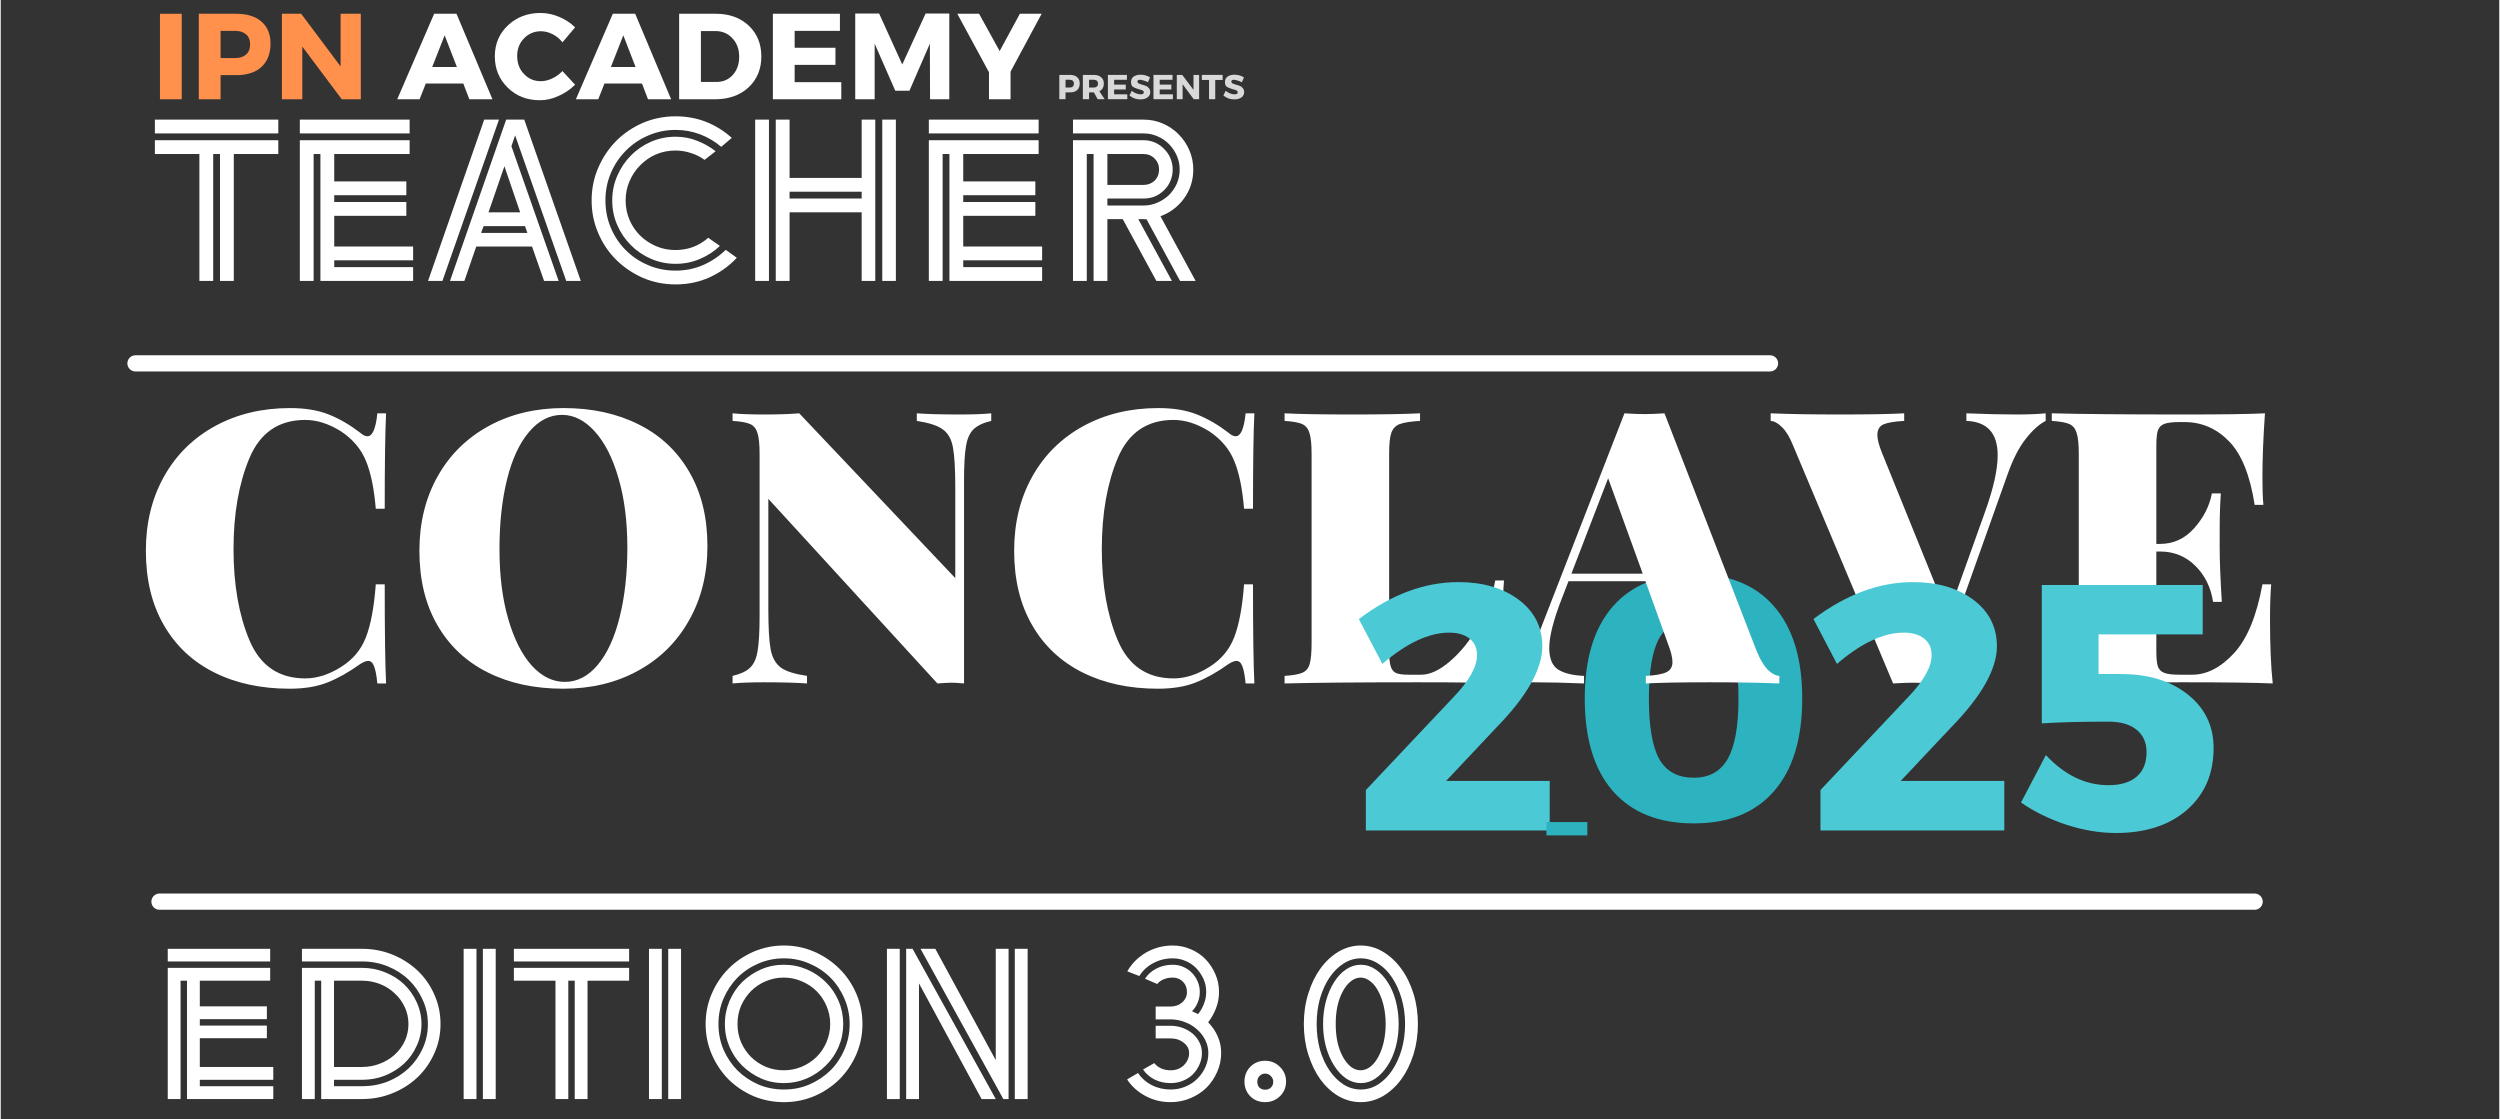
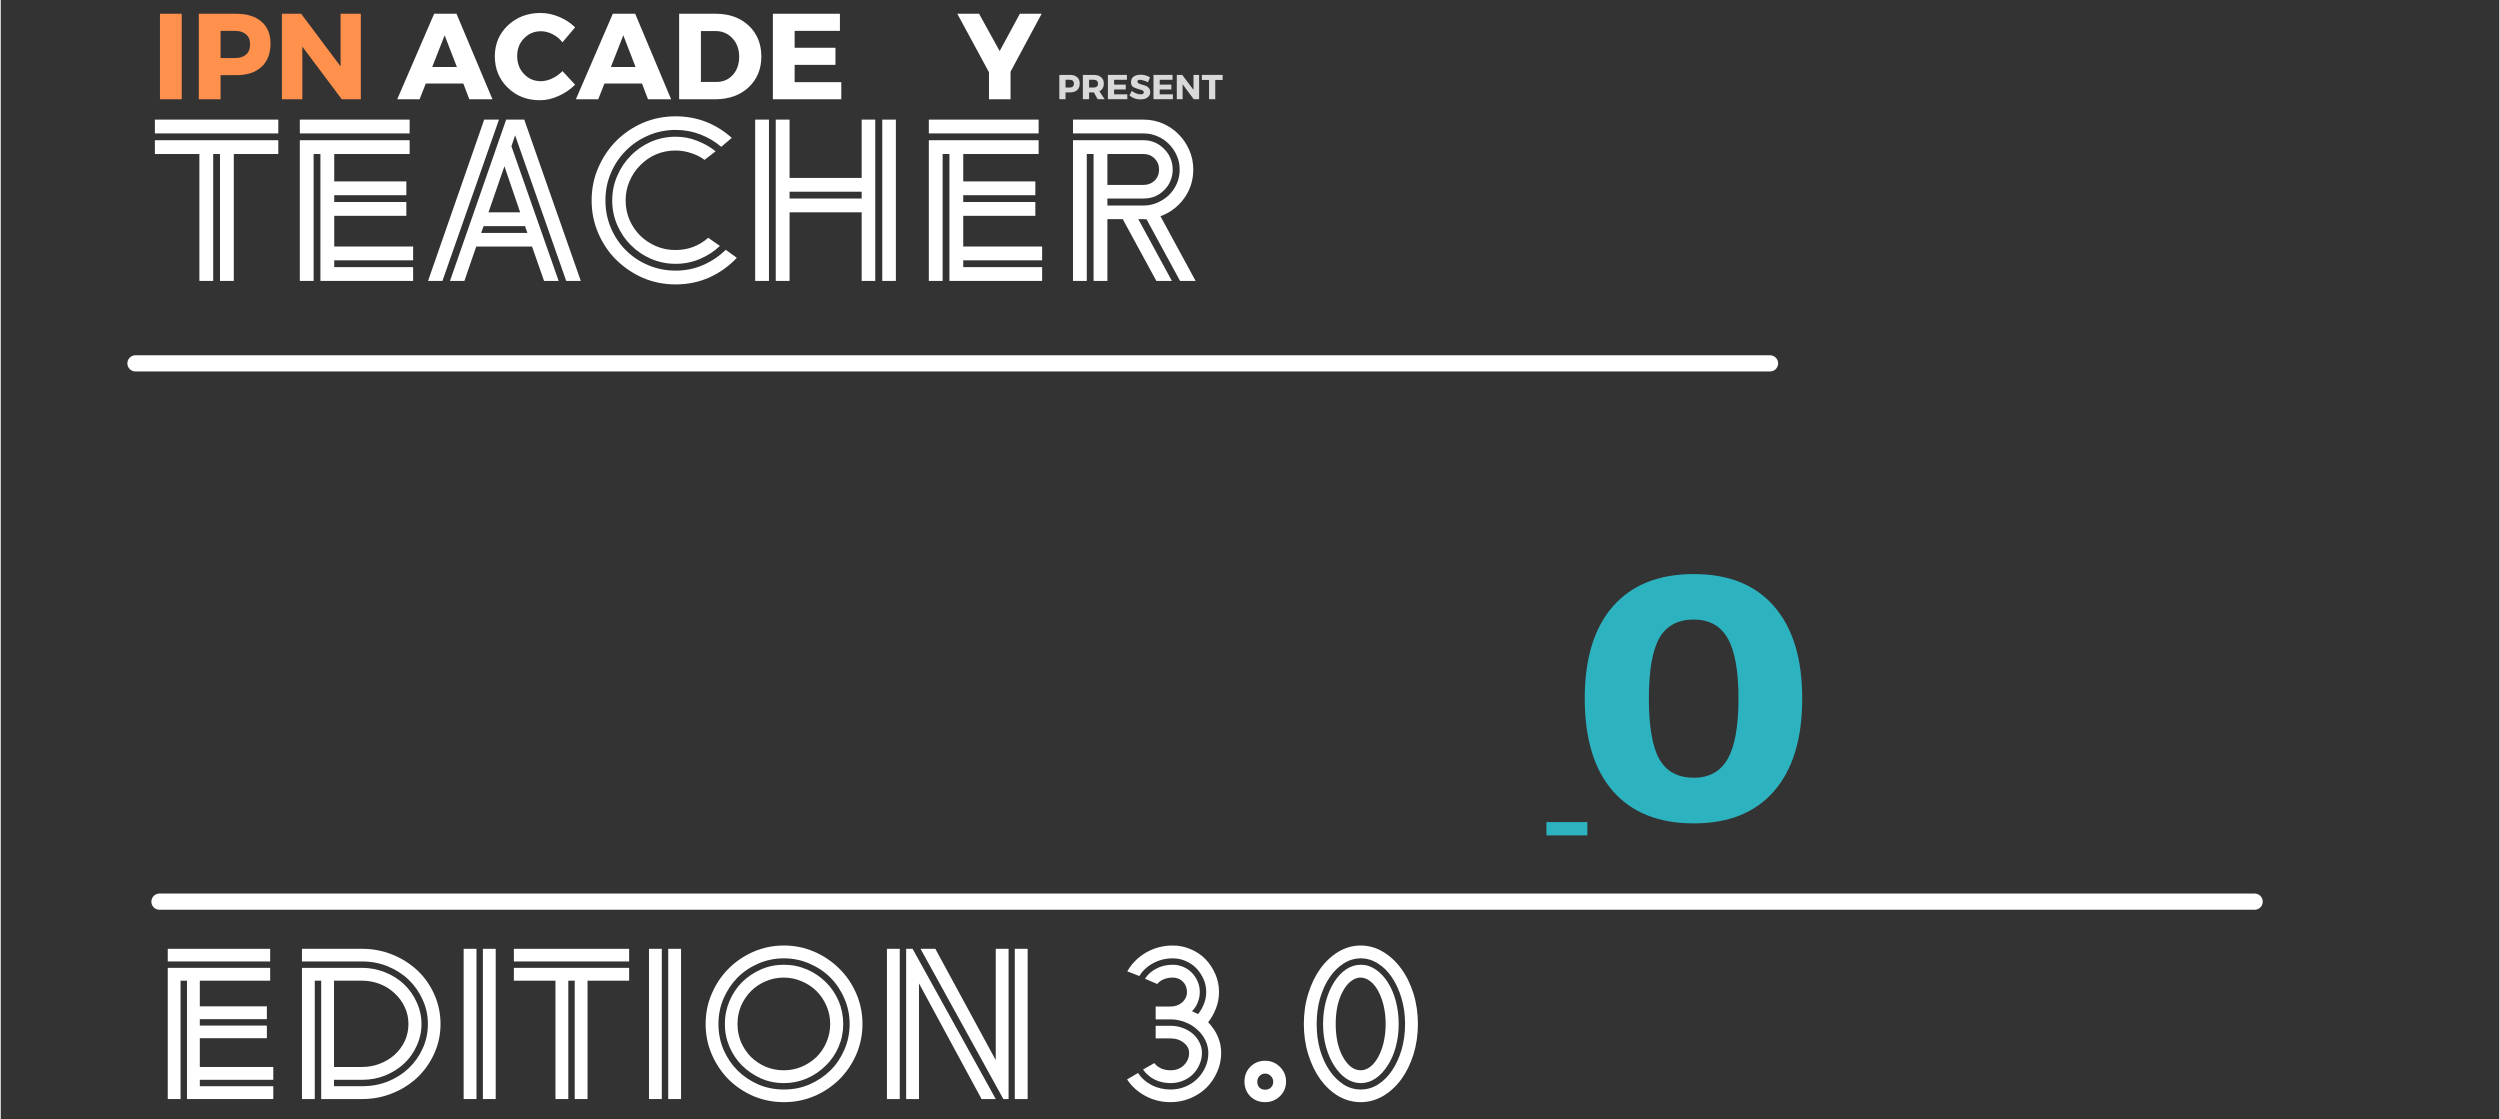
<svg xmlns="http://www.w3.org/2000/svg" width="268" zoomAndPan="magnify" viewBox="0 0 200.88 90" height="120" preserveAspectRatio="xMidYMid meet" version="1.0">
  <rect x="0" y="0" width="200.88" height="90" fill="#333333" stroke="none" />
  <defs>
    <g />
    <clipPath id="a001f72961">
      <path d="M 10 0.027 L 185 0.027 L 185 89.973 L 10 89.973 Z M 10 0.027 " clip-rule="nonzero" />
    </clipPath>
    <clipPath id="fcf6817db3">
      <rect x="0" width="92" y="0" height="24" />
    </clipPath>
    <clipPath id="3336fd1fed">
      <path d="M 0.074 28 L 133 28 L 133 30 L 0.074 30 Z M 0.074 28 " clip-rule="nonzero" />
    </clipPath>
    <clipPath id="b3f3acbe0f">
      <rect x="0" width="22" y="0" height="35" />
    </clipPath>
    <clipPath id="2c8c01f0ca">
      <path d="M 0.074 21 L 174.211 21 L 174.211 63 L 0.074 63 Z M 0.074 21 " clip-rule="nonzero" />
    </clipPath>
    <clipPath id="d05fae794f">
-       <rect x="0" width="175" y="0" height="42" />
-     </clipPath>
+       </clipPath>
    <clipPath id="a2ee1a8a79">
-       <rect x="0" width="71" y="0" height="35" />
-     </clipPath>
+       </clipPath>
    <clipPath id="c82d02be9c">
      <path d="M 114.273 66.094 L 117.562 66.094 L 117.562 67.164 L 114.273 67.164 Z M 114.273 66.094 " clip-rule="nonzero" />
    </clipPath>
    <clipPath id="1840d9c569">
      <path d="M 0.273 0.094 L 3.562 0.094 L 3.562 1.164 L 0.273 1.164 Z M 0.273 0.094 " clip-rule="nonzero" />
    </clipPath>
    <clipPath id="d1ae0e96e0">
      <rect x="0" width="4" y="0" height="2" />
    </clipPath>
    <clipPath id="c3e6962807">
      <path d="M 1 0.027 L 77 0.027 L 77 11 L 1 11 Z M 1 0.027 " clip-rule="nonzero" />
    </clipPath>
    <clipPath id="7beeb882e1">
      <rect x="0" width="76" y="0" height="11" />
    </clipPath>
    <clipPath id="e9f403d04f">
      <rect x="0" width="17" y="0" height="4" />
    </clipPath>
    <clipPath id="9915f4e79e">
      <rect x="0" width="175" y="0" height="90" />
    </clipPath>
  </defs>
  <g clip-path="url(#a001f72961)">
    <g transform="matrix(1, 0, 0, 1, 10, 0)">
      <g clip-path="url(#9915f4e79e)">
        <path stroke-linecap="round" transform="matrix(0.651, -0, 0, 0.651, 2.112, 71.84)" fill="none" stroke-linejoin="miter" d="M 0.998 1.002 L 259.756 1.002 " stroke="#ffffff" stroke-width="2" stroke-opacity="1" stroke-miterlimit="4" />
        <g transform="matrix(1, 0, 0, 1, 1, 5)">
          <g clip-path="url(#fcf6817db3)">
            <g fill="#ffffff" fill-opacity="1">
              <g transform="translate(1.112, 17.586)">
                <g>
                  <path d="M 0.281 -11.312 L 10.203 -11.312 L 10.203 -10.203 L 6.625 -10.203 L 6.625 0 L 5.516 0 L 5.516 -10.203 L 4.969 -10.203 L 4.969 0 L 3.859 0 L 3.859 -10.203 L 0.281 -10.203 Z M 0.281 -12.969 L 10.203 -12.969 L 10.203 -11.859 L 0.281 -11.859 Z M 0.281 -12.969 " />
                </g>
              </g>
            </g>
            <g fill="#ffffff" fill-opacity="1">
              <g transform="translate(11.671, 17.586)">
                <g>
                  <path d="M 1.375 -11.312 L 10.203 -11.312 L 10.203 -10.203 L 4.141 -10.203 L 4.141 -8 L 9.938 -8 L 9.938 -6.891 L 4.141 -6.891 L 4.141 -6.344 L 9.938 -6.344 L 9.938 -5.234 L 4.141 -5.234 L 4.141 -2.766 L 10.484 -2.766 L 10.484 -1.656 L 4.141 -1.656 L 4.141 -1.109 L 10.484 -1.109 L 10.484 0 L 3.031 0 L 3.031 -10.203 L 2.484 -10.203 L 2.484 0 L 1.375 0 Z M 1.375 -12.969 L 10.203 -12.969 L 10.203 -11.859 L 1.375 -11.859 Z M 1.375 -12.969 " />
                </g>
              </g>
            </g>
            <g fill="#ffffff" fill-opacity="1">
              <g transform="translate(23.261, 17.586)">
                <g>
                  <path d="M 6.375 -12.969 L 7.828 -12.969 L 12.375 0 L 11.203 0 L 7.094 -11.703 L 6.797 -10.828 L 10.594 0 L 9.422 0 L 8.453 -2.766 L 3.969 -2.766 L 3.016 0 L 1.859 0 Z M 4.609 -12.969 L 5.797 -12.969 L 1.25 0 L 0.094 0 Z M 4.953 -5.516 L 7.5 -5.516 L 6.234 -9.219 Z M 4.359 -3.859 L 8.078 -3.859 L 7.891 -4.406 L 4.562 -4.406 Z M 4.359 -3.859 " />
                </g>
              </g>
            </g>
            <g fill="#ffffff" fill-opacity="1">
              <g transform="translate(35.679, 17.586)">
                <g>
                  <path d="M 11.25 -10.781 C 10.75 -11.207 10.188 -11.539 9.562 -11.781 C 8.938 -12.02 8.273 -12.141 7.578 -12.141 C 6.797 -12.141 6.062 -11.988 5.375 -11.688 C 4.688 -11.395 4.086 -10.988 3.578 -10.469 C 3.066 -9.957 2.664 -9.359 2.375 -8.672 C 2.082 -7.992 1.938 -7.258 1.938 -6.469 C 1.938 -5.688 2.082 -4.953 2.375 -4.266 C 2.664 -3.578 3.066 -2.977 3.578 -2.469 C 4.086 -1.957 4.688 -1.555 5.375 -1.266 C 6.062 -0.973 6.797 -0.828 7.578 -0.828 C 8.367 -0.828 9.109 -0.977 9.797 -1.281 C 10.484 -1.582 11.086 -1.988 11.609 -2.5 L 12.5 -1.859 C 11.875 -1.191 11.141 -0.664 10.297 -0.281 C 9.461 0.094 8.555 0.281 7.578 0.281 C 6.641 0.281 5.758 0.102 4.938 -0.25 C 4.125 -0.613 3.41 -1.098 2.797 -1.703 C 2.191 -2.305 1.711 -3.02 1.359 -3.844 C 1.004 -4.664 0.828 -5.539 0.828 -6.469 C 0.828 -7.406 1.004 -8.281 1.359 -9.094 C 1.711 -9.914 2.191 -10.633 2.797 -11.25 C 3.41 -11.863 4.125 -12.348 4.938 -12.703 C 5.758 -13.055 6.641 -13.234 7.578 -13.234 C 8.461 -13.234 9.285 -13.082 10.047 -12.781 C 10.805 -12.477 11.488 -12.051 12.094 -11.5 Z M 9.906 -9.734 C 9.582 -9.973 9.219 -10.156 8.812 -10.281 C 8.414 -10.414 8 -10.484 7.562 -10.484 C 7.008 -10.484 6.488 -10.379 6 -10.172 C 5.52 -9.961 5.098 -9.672 4.734 -9.297 C 4.367 -8.93 4.082 -8.504 3.875 -8.016 C 3.664 -7.535 3.562 -7.02 3.562 -6.469 C 3.562 -5.914 3.664 -5.395 3.875 -4.906 C 4.082 -4.426 4.367 -4.004 4.734 -3.641 C 5.098 -3.285 5.52 -3.004 6 -2.797 C 6.488 -2.586 7.008 -2.484 7.562 -2.484 C 8.07 -2.484 8.551 -2.566 9 -2.734 C 9.445 -2.91 9.848 -3.156 10.203 -3.469 L 11.141 -2.812 C 10.68 -2.375 10.145 -2.023 9.531 -1.766 C 8.926 -1.504 8.273 -1.375 7.578 -1.375 C 6.879 -1.375 6.219 -1.508 5.594 -1.781 C 4.977 -2.051 4.441 -2.414 3.984 -2.875 C 3.523 -3.332 3.16 -3.867 2.891 -4.484 C 2.617 -5.109 2.484 -5.77 2.484 -6.469 C 2.484 -7.164 2.617 -7.828 2.891 -8.453 C 3.16 -9.078 3.523 -9.617 3.984 -10.078 C 4.441 -10.547 4.977 -10.914 5.594 -11.188 C 6.219 -11.457 6.879 -11.594 7.578 -11.594 C 8.191 -11.594 8.77 -11.484 9.312 -11.266 C 9.863 -11.055 10.359 -10.773 10.797 -10.422 Z M 9.906 -9.734 " />
                </g>
              </g>
            </g>
            <g fill="#ffffff" fill-opacity="1">
              <g transform="translate(48.28, 17.586)">
                <g>
                  <path d="M 9.938 -5.516 L 4.141 -5.516 L 4.141 0 L 3.031 0 L 3.031 -12.969 L 4.141 -12.969 L 4.141 -8.281 L 9.938 -8.281 L 9.938 -12.969 L 11.031 -12.969 L 11.031 0 L 9.938 0 Z M 1.375 -12.969 L 2.484 -12.969 L 2.484 0 L 1.375 0 Z M 11.594 -12.969 L 12.688 -12.969 L 12.688 0 L 11.594 0 Z M 4.141 -6.625 L 9.938 -6.625 L 9.938 -7.172 L 4.141 -7.172 Z M 4.141 -6.625 " />
                </g>
              </g>
            </g>
            <g fill="#ffffff" fill-opacity="1">
              <g transform="translate(62.243, 17.586)">
                <g>
                  <path d="M 1.375 -11.312 L 10.203 -11.312 L 10.203 -10.203 L 4.141 -10.203 L 4.141 -8 L 9.938 -8 L 9.938 -6.891 L 4.141 -6.891 L 4.141 -6.344 L 9.938 -6.344 L 9.938 -5.234 L 4.141 -5.234 L 4.141 -2.766 L 10.484 -2.766 L 10.484 -1.656 L 4.141 -1.656 L 4.141 -1.109 L 10.484 -1.109 L 10.484 0 L 3.031 0 L 3.031 -10.203 L 2.484 -10.203 L 2.484 0 L 1.375 0 Z M 1.375 -12.969 L 10.203 -12.969 L 10.203 -11.859 L 1.375 -11.859 Z M 1.375 -12.969 " />
                </g>
              </g>
            </g>
            <g fill="#ffffff" fill-opacity="1">
              <g transform="translate(73.833, 17.586)">
                <g>
                  <path d="M 9.984 0 L 7.281 -4.969 C 7.25 -4.957 7.207 -4.953 7.156 -4.953 C 7.113 -4.961 7.078 -4.969 7.047 -4.969 L 6.625 -4.969 L 9.328 0 L 8.078 0 L 5.375 -4.969 L 4.141 -4.969 L 4.141 0 L 3.031 0 L 3.031 -10.203 L 2.484 -10.203 L 2.484 0 L 1.375 0 L 1.375 -11.312 L 7.047 -11.312 C 7.379 -11.312 7.688 -11.25 7.969 -11.125 C 8.25 -11 8.492 -10.828 8.703 -10.609 C 8.922 -10.398 9.086 -10.156 9.203 -9.875 C 9.328 -9.594 9.391 -9.285 9.391 -8.953 C 9.391 -8.617 9.328 -8.312 9.203 -8.031 C 9.086 -7.75 8.922 -7.504 8.703 -7.297 C 8.492 -7.086 8.25 -6.922 7.969 -6.797 C 7.688 -6.68 7.379 -6.625 7.047 -6.625 L 4.141 -6.625 L 4.141 -6.062 L 7.047 -6.062 C 7.453 -6.062 7.828 -6.141 8.172 -6.297 C 8.523 -6.453 8.832 -6.656 9.094 -6.906 C 9.352 -7.164 9.562 -7.469 9.719 -7.812 C 9.875 -8.164 9.953 -8.547 9.953 -8.953 C 9.953 -9.359 9.875 -9.734 9.719 -10.078 C 9.562 -10.43 9.352 -10.738 9.094 -11 C 8.832 -11.27 8.523 -11.477 8.172 -11.625 C 7.828 -11.781 7.453 -11.859 7.047 -11.859 L 1.375 -11.859 L 1.375 -12.969 L 7.047 -12.969 C 7.598 -12.969 8.113 -12.863 8.594 -12.656 C 9.082 -12.445 9.508 -12.156 9.875 -11.781 C 10.238 -11.414 10.523 -10.988 10.734 -10.5 C 10.941 -10.02 11.047 -9.504 11.047 -8.953 C 11.047 -8.523 10.984 -8.113 10.859 -7.719 C 10.734 -7.332 10.551 -6.973 10.312 -6.641 C 10.07 -6.305 9.785 -6.016 9.453 -5.766 C 9.129 -5.523 8.781 -5.336 8.406 -5.203 L 11.234 0 Z M 4.141 -10.203 L 4.141 -7.719 L 7.047 -7.719 C 7.398 -7.719 7.695 -7.832 7.938 -8.062 C 8.176 -8.301 8.297 -8.598 8.297 -8.953 C 8.297 -9.305 8.176 -9.602 7.938 -9.844 C 7.695 -10.082 7.398 -10.203 7.047 -10.203 Z M 4.141 -10.203 " />
                </g>
              </g>
            </g>
            <g fill="#ffffff" fill-opacity="1">
              <g transform="translate(85.763, 17.586)">
                <g />
              </g>
            </g>
          </g>
        </g>
        <g clip-path="url(#3336fd1fed)">
          <path stroke-linecap="round" transform="matrix(0.651, 0, 0, 0.651, 0.179, 28.564)" fill="none" stroke-linejoin="miter" d="M 1.003 0.999 L 202.875 0.999 " stroke="#ffffff" stroke-width="2" stroke-opacity="1" stroke-miterlimit="4" />
        </g>
        <g transform="matrix(1, 0, 0, 1, 115, 38)">
          <g clip-path="url(#b3f3acbe0f)">
            <g fill="#2db2bf" fill-opacity="1">
              <g transform="translate(1.198, 28.06)">
                <g>
                  <path d="M 9.922 -19.906 C 12.723 -19.906 14.875 -19.039 16.375 -17.312 C 17.883 -15.582 18.641 -13.113 18.641 -9.906 C 18.641 -6.664 17.883 -4.18 16.375 -2.453 C 14.875 -0.723 12.723 0.141 9.922 0.141 C 7.109 0.141 4.941 -0.723 3.422 -2.453 C 1.91 -4.18 1.156 -6.664 1.156 -9.906 C 1.156 -13.113 1.91 -15.582 3.422 -17.312 C 4.941 -19.039 7.109 -19.906 9.922 -19.906 Z M 9.922 -16.25 C 8.648 -16.25 7.727 -15.754 7.156 -14.766 C 6.594 -13.773 6.312 -12.148 6.312 -9.891 C 6.312 -7.641 6.594 -6.016 7.156 -5.016 C 7.727 -4.023 8.648 -3.531 9.922 -3.531 C 11.16 -3.531 12.066 -4.031 12.641 -5.031 C 13.223 -6.039 13.516 -7.66 13.516 -9.891 C 13.516 -12.129 13.223 -13.75 12.641 -14.75 C 12.066 -15.75 11.16 -16.25 9.922 -16.25 Z M 9.922 -16.25 " />
                </g>
              </g>
            </g>
          </g>
        </g>
        <g clip-path="url(#2c8c01f0ca)">
          <g transform="matrix(1, 0, 0, 1, -0, 21)">
            <g clip-path="url(#d05fae794f)">
              <g fill="#ffffff" fill-opacity="1">
                <g transform="translate(0.559, 33.95)">
                  <g>
                    <path d="M 12.703 -22.141 C 13.922 -22.141 14.957 -21.969 15.812 -21.625 C 16.676 -21.281 17.52 -20.789 18.344 -20.156 C 18.551 -19.969 18.742 -19.875 18.922 -19.875 C 19.328 -19.875 19.594 -20.488 19.719 -21.719 L 20.422 -21.719 C 20.348 -20.258 20.312 -17.703 20.312 -14.047 L 19.594 -14.047 C 19.457 -15.68 19.191 -16.969 18.797 -17.906 C 18.41 -18.852 17.738 -19.645 16.781 -20.281 C 15.812 -20.883 14.859 -21.188 13.922 -21.188 C 11.797 -21.188 10.301 -20.164 9.438 -18.125 C 8.582 -16.082 8.156 -13.641 8.156 -10.797 C 8.156 -7.953 8.582 -5.508 9.438 -3.469 C 10.301 -1.426 11.797 -0.406 13.922 -0.406 C 14.859 -0.406 15.812 -0.707 16.781 -1.312 C 17.738 -1.906 18.41 -2.703 18.797 -3.703 C 19.191 -4.711 19.457 -6.133 19.594 -7.969 L 20.312 -7.969 C 20.312 -4.145 20.348 -1.488 20.422 0 L 19.719 0 C 19.656 -0.656 19.566 -1.117 19.453 -1.391 C 19.348 -1.672 19.191 -1.812 18.984 -1.812 C 18.816 -1.812 18.602 -1.727 18.344 -1.562 C 17.426 -0.906 16.547 -0.41 15.703 -0.078 C 14.867 0.254 13.859 0.422 12.672 0.422 C 10.359 0.422 8.332 -0.016 6.594 -0.891 C 4.852 -1.766 3.504 -3.035 2.547 -4.703 C 1.586 -6.367 1.109 -8.359 1.109 -10.672 C 1.109 -12.922 1.598 -14.914 2.578 -16.656 C 3.555 -18.395 4.926 -19.742 6.688 -20.703 C 8.445 -21.66 10.453 -22.141 12.703 -22.141 Z M 12.703 -22.141 " />
                  </g>
                </g>
              </g>
              <g fill="#ffffff" fill-opacity="1">
                <g transform="translate(22.551, 33.95)">
                  <g>
                    <path d="M 12.703 -22.141 C 15.004 -22.141 17.023 -21.695 18.766 -20.812 C 20.504 -19.938 21.852 -18.664 22.812 -17 C 23.781 -15.332 24.266 -13.348 24.266 -11.047 C 24.266 -8.797 23.77 -6.801 22.781 -5.062 C 21.801 -3.32 20.43 -1.973 18.672 -1.016 C 16.922 -0.055 14.922 0.422 12.672 0.422 C 10.359 0.422 8.332 -0.016 6.594 -0.891 C 4.852 -1.766 3.504 -3.035 2.547 -4.703 C 1.586 -6.367 1.109 -8.359 1.109 -10.672 C 1.109 -12.922 1.598 -14.914 2.578 -16.656 C 3.555 -18.395 4.926 -19.742 6.688 -20.703 C 8.445 -21.66 10.453 -22.141 12.703 -22.141 Z M 12.578 -21.594 C 11.578 -21.594 10.691 -21.133 9.922 -20.219 C 9.148 -19.312 8.562 -18.039 8.156 -16.406 C 7.75 -14.77 7.547 -12.898 7.547 -10.797 C 7.547 -8.672 7.781 -6.801 8.25 -5.188 C 8.719 -3.57 9.348 -2.32 10.141 -1.438 C 10.941 -0.562 11.828 -0.125 12.797 -0.125 C 13.797 -0.125 14.676 -0.578 15.438 -1.484 C 16.207 -2.398 16.797 -3.676 17.203 -5.312 C 17.617 -6.945 17.828 -8.816 17.828 -10.922 C 17.828 -13.047 17.586 -14.914 17.109 -16.531 C 16.641 -18.145 16.004 -19.391 15.203 -20.266 C 14.41 -21.148 13.535 -21.594 12.578 -21.594 Z M 12.578 -21.594 " />
                  </g>
                </g>
              </g>
              <g fill="#ffffff" fill-opacity="1">
                <g transform="translate(47.917, 33.95)">
                  <g>
                    <path d="M 21.719 -21.109 C 21.082 -20.961 20.609 -20.738 20.297 -20.438 C 19.992 -20.145 19.789 -19.691 19.688 -19.078 C 19.582 -18.461 19.531 -17.539 19.531 -16.312 L 19.531 0 C 19.125 -0.039 18.789 -0.062 18.531 -0.062 C 18.301 -0.062 17.922 -0.039 17.391 0 L 3.797 -14.844 L 3.797 -6.016 C 3.797 -4.492 3.859 -3.398 3.984 -2.734 C 4.109 -2.078 4.379 -1.594 4.797 -1.281 C 5.211 -0.977 5.914 -0.754 6.906 -0.609 L 6.906 0 C 6.062 -0.062 4.914 -0.094 3.469 -0.094 C 2.383 -0.094 1.535 -0.062 0.922 0 L 0.922 -0.609 C 1.555 -0.754 2.023 -0.973 2.328 -1.266 C 2.641 -1.566 2.844 -2.023 2.938 -2.641 C 3.039 -3.254 3.094 -4.172 3.094 -5.391 L 3.094 -18.469 C 3.094 -19.238 3.035 -19.797 2.922 -20.141 C 2.816 -20.492 2.617 -20.734 2.328 -20.859 C 2.047 -20.984 1.578 -21.066 0.922 -21.109 L 0.922 -21.719 C 1.535 -21.656 2.383 -21.625 3.469 -21.625 C 4.57 -21.625 5.508 -21.656 6.281 -21.719 L 18.828 -8.469 L 18.828 -15.703 C 18.828 -17.211 18.766 -18.301 18.641 -18.969 C 18.523 -19.633 18.254 -20.117 17.828 -20.422 C 17.41 -20.734 16.711 -20.961 15.734 -21.109 L 15.734 -21.719 C 16.578 -21.656 17.723 -21.625 19.172 -21.625 C 20.254 -21.625 21.102 -21.656 21.719 -21.719 Z M 21.719 -21.109 " />
                  </g>
                </g>
              </g>
              <g fill="#ffffff" fill-opacity="1">
                <g transform="translate(70.369, 33.95)">
                  <g>
                    <path d="M 12.703 -22.141 C 13.922 -22.141 14.957 -21.969 15.812 -21.625 C 16.676 -21.281 17.52 -20.789 18.344 -20.156 C 18.551 -19.969 18.742 -19.875 18.922 -19.875 C 19.328 -19.875 19.594 -20.488 19.719 -21.719 L 20.422 -21.719 C 20.348 -20.258 20.312 -17.703 20.312 -14.047 L 19.594 -14.047 C 19.457 -15.68 19.191 -16.969 18.797 -17.906 C 18.41 -18.852 17.738 -19.645 16.781 -20.281 C 15.812 -20.883 14.859 -21.188 13.922 -21.188 C 11.797 -21.188 10.301 -20.164 9.438 -18.125 C 8.582 -16.082 8.156 -13.641 8.156 -10.797 C 8.156 -7.953 8.582 -5.508 9.438 -3.469 C 10.301 -1.426 11.797 -0.406 13.922 -0.406 C 14.859 -0.406 15.812 -0.707 16.781 -1.312 C 17.738 -1.906 18.41 -2.703 18.797 -3.703 C 19.191 -4.711 19.457 -6.133 19.594 -7.969 L 20.312 -7.969 C 20.312 -4.145 20.348 -1.488 20.422 0 L 19.719 0 C 19.656 -0.656 19.566 -1.117 19.453 -1.391 C 19.348 -1.672 19.191 -1.812 18.984 -1.812 C 18.816 -1.812 18.602 -1.727 18.344 -1.562 C 17.426 -0.906 16.547 -0.41 15.703 -0.078 C 14.867 0.254 13.859 0.422 12.672 0.422 C 10.359 0.422 8.332 -0.016 6.594 -0.891 C 4.852 -1.766 3.504 -3.035 2.547 -4.703 C 1.586 -6.367 1.109 -8.359 1.109 -10.672 C 1.109 -12.922 1.598 -14.914 2.578 -16.656 C 3.555 -18.395 4.926 -19.742 6.688 -20.703 C 8.445 -21.66 10.453 -22.141 12.703 -22.141 Z M 12.703 -22.141 " />
                  </g>
                </g>
              </g>
              <g fill="#ffffff" fill-opacity="1">
                <g transform="translate(92.361, 33.95)">
                  <g>
                    <path d="M 11.75 -21.109 C 11.008 -21.066 10.469 -20.984 10.125 -20.859 C 9.789 -20.734 9.562 -20.492 9.438 -20.141 C 9.32 -19.797 9.266 -19.238 9.266 -18.469 L 9.266 -2.641 C 9.266 -2.066 9.305 -1.645 9.391 -1.375 C 9.473 -1.113 9.613 -0.938 9.812 -0.844 C 10.02 -0.75 10.359 -0.703 10.828 -0.703 L 11.844 -0.703 C 12.551 -0.703 13.32 -1.062 14.156 -1.781 C 15 -2.5 15.758 -3.441 16.438 -4.609 C 17.113 -5.785 17.566 -7.008 17.797 -8.281 L 18.5 -8.281 C 18.438 -7.539 18.406 -6.598 18.406 -5.453 C 18.406 -3.242 18.477 -1.426 18.625 0 C 17.227 -0.062 14.883 -0.094 11.594 -0.094 C 6.812 -0.094 3.234 -0.062 0.859 0 L 0.859 -0.609 C 1.516 -0.648 1.988 -0.734 2.281 -0.859 C 2.582 -0.984 2.781 -1.219 2.875 -1.562 C 2.977 -1.906 3.031 -2.469 3.031 -3.25 L 3.031 -18.469 C 3.031 -19.238 2.973 -19.797 2.859 -20.141 C 2.754 -20.492 2.555 -20.734 2.266 -20.859 C 1.984 -20.984 1.516 -21.066 0.859 -21.109 L 0.859 -21.719 C 2.023 -21.656 3.844 -21.625 6.312 -21.625 C 8.664 -21.625 10.477 -21.656 11.75 -21.719 Z M 11.75 -21.109 " />
                  </g>
                </g>
              </g>
              <g fill="#ffffff" fill-opacity="1">
                <g transform="translate(111.562, 33.95)">
                  <g>
                    <path d="M 19.625 -2.578 C 19.895 -1.922 20.188 -1.43 20.5 -1.109 C 20.82 -0.797 21.133 -0.629 21.438 -0.609 L 21.438 0 C 19.969 -0.062 18.109 -0.094 15.859 -0.094 C 13.523 -0.094 11.805 -0.062 10.703 0 L 10.703 -0.609 C 11.484 -0.648 12.035 -0.75 12.359 -0.906 C 12.68 -1.062 12.844 -1.332 12.844 -1.719 C 12.844 -2.082 12.723 -2.57 12.484 -3.188 L 10.672 -8.219 L 4.484 -8.219 L 3.953 -6.844 C 3.273 -5.102 2.938 -3.773 2.938 -2.859 C 2.938 -2.016 3.172 -1.438 3.641 -1.125 C 4.117 -0.82 4.816 -0.648 5.734 -0.609 L 5.734 0 C 4.203 -0.062 2.863 -0.094 1.719 -0.094 C 0.758 -0.094 -0.023 -0.062 -0.641 0 L -0.641 -0.609 C -0.129 -0.691 0.348 -1.008 0.797 -1.562 C 1.242 -2.113 1.703 -2.992 2.172 -4.203 L 8.984 -21.719 C 9.641 -21.676 10.18 -21.656 10.609 -21.656 C 11.016 -21.656 11.547 -21.676 12.203 -21.719 Z M 10.453 -8.828 L 7.672 -16.5 L 4.719 -8.828 Z M 10.453 -8.828 " />
                  </g>
                </g>
              </g>
              <g fill="#ffffff" fill-opacity="1">
                <g transform="translate(132.787, 33.95)">
                  <g>
                    <path d="M 19.266 -21.625 C 20.223 -21.625 21.008 -21.656 21.625 -21.719 L 21.625 -21.109 C 21.094 -20.836 20.555 -20.352 20.016 -19.656 C 19.473 -18.969 18.988 -18.02 18.562 -16.812 L 12.578 0 C 11.922 -0.039 11.379 -0.062 10.953 -0.062 C 10.547 -0.062 10.016 -0.039 9.359 0 L 1.312 -19.141 C 1.051 -19.797 0.758 -20.281 0.438 -20.594 C 0.125 -20.914 -0.18 -21.086 -0.484 -21.109 L -0.484 -21.719 C 0.984 -21.656 2.844 -21.625 5.094 -21.625 C 7.426 -21.625 9.145 -21.656 10.25 -21.719 L 10.25 -21.109 C 9.469 -21.066 8.91 -20.973 8.578 -20.828 C 8.254 -20.68 8.094 -20.395 8.094 -19.969 C 8.094 -19.625 8.219 -19.145 8.469 -18.531 L 13.766 -5.453 L 16.75 -13.797 C 17.426 -15.68 17.766 -17.195 17.766 -18.344 C 17.766 -20.125 16.926 -21.047 15.25 -21.109 L 15.25 -21.719 C 16.781 -21.656 18.117 -21.625 19.266 -21.625 Z M 19.266 -21.625 " />
                  </g>
                </g>
              </g>
              <g fill="#ffffff" fill-opacity="1">
                <g transform="translate(154.043, 33.95)">
                  <g>
                    <path d="M 18.406 -5.156 C 18.406 -3.07 18.477 -1.352 18.625 0 C 17.227 -0.062 14.883 -0.094 11.594 -0.094 C 6.812 -0.094 3.234 -0.062 0.859 0 L 0.859 -0.609 C 1.516 -0.648 1.988 -0.734 2.281 -0.859 C 2.582 -0.984 2.781 -1.219 2.875 -1.562 C 2.977 -1.906 3.031 -2.469 3.031 -3.25 L 3.031 -18.469 C 3.031 -19.238 2.973 -19.797 2.859 -20.141 C 2.754 -20.492 2.555 -20.734 2.266 -20.859 C 1.984 -20.984 1.516 -21.066 0.859 -21.109 L 0.859 -21.719 C 3.234 -21.656 6.812 -21.625 11.594 -21.625 C 14.602 -21.625 16.738 -21.656 18 -21.719 C 17.863 -19.789 17.797 -18.07 17.797 -16.562 C 17.797 -15.625 17.82 -14.891 17.875 -14.359 L 17.172 -14.359 C 16.805 -16.723 16.125 -18.422 15.125 -19.453 C 14.125 -20.492 12.926 -21.016 11.531 -21.016 L 11.141 -21.016 C 10.586 -21.016 10.18 -20.969 9.922 -20.875 C 9.66 -20.781 9.484 -20.602 9.391 -20.344 C 9.305 -20.094 9.266 -19.672 9.266 -19.078 L 9.266 -11.219 L 9.562 -11.219 C 10.633 -11.219 11.547 -11.633 12.297 -12.469 C 13.055 -13.312 13.535 -14.25 13.734 -15.281 L 14.453 -15.281 C 14.391 -14.414 14.359 -13.453 14.359 -12.391 L 14.359 -10.922 C 14.359 -9.879 14.414 -8.426 14.531 -6.562 L 13.828 -6.562 C 13.648 -7.727 13.176 -8.691 12.406 -9.453 C 11.633 -10.223 10.688 -10.609 9.562 -10.609 L 9.266 -10.609 L 9.266 -2.641 C 9.266 -2.047 9.305 -1.617 9.391 -1.359 C 9.484 -1.109 9.66 -0.938 9.922 -0.844 C 10.18 -0.75 10.586 -0.703 11.141 -0.703 L 12.141 -0.703 C 13.328 -0.703 14.453 -1.281 15.516 -2.438 C 16.578 -3.594 17.336 -5.438 17.797 -7.969 L 18.5 -7.969 C 18.438 -7.238 18.406 -6.301 18.406 -5.156 Z M 18.406 -5.156 " />
                  </g>
                </g>
              </g>
            </g>
          </g>
        </g>
        <g transform="matrix(1, 0, 0, 1, 98, 38)">
          <g clip-path="url(#a2ee1a8a79)">
            <g fill="#4bcad6" fill-opacity="1">
              <g transform="translate(0.567, 28.77)">
                <g>
                  <path d="M 8.625 -19.969 C 10.602 -19.969 12.223 -19.492 13.484 -18.547 C 14.742 -17.598 15.375 -16.352 15.375 -14.812 C 15.375 -12.969 14.129 -10.773 11.641 -8.234 L 7.641 -3.984 L 15.969 -3.984 L 15.969 0 L 1.188 0 L 1.188 -3.25 L 8.234 -10.719 C 9.492 -12.031 10.125 -13.156 10.125 -14.094 C 10.125 -14.664 9.926 -15.109 9.531 -15.422 C 9.133 -15.742 8.586 -15.906 7.891 -15.906 C 6.254 -15.906 4.461 -15.066 2.516 -13.391 L 0.625 -17 C 3.25 -18.977 5.914 -19.969 8.625 -19.969 Z M 8.625 -19.969 " />
                </g>
              </g>
            </g>
            <g fill="#4bcad6" fill-opacity="1">
              <g transform="translate(17.488, 28.77)">
                <g />
              </g>
            </g>
            <g fill="#4bcad6" fill-opacity="1">
              <g transform="translate(24.031, 28.77)">
                <g />
              </g>
            </g>
            <g fill="#4bcad6" fill-opacity="1">
              <g transform="translate(30.574, 28.77)">
                <g />
              </g>
            </g>
            <g fill="#4bcad6" fill-opacity="1">
              <g transform="translate(37.117, 28.77)">
                <g>
                  <path d="M 8.625 -19.969 C 10.602 -19.969 12.223 -19.492 13.484 -18.547 C 14.742 -17.598 15.375 -16.352 15.375 -14.812 C 15.375 -12.969 14.129 -10.773 11.641 -8.234 L 7.641 -3.984 L 15.969 -3.984 L 15.969 0 L 1.188 0 L 1.188 -3.25 L 8.234 -10.719 C 9.492 -12.031 10.125 -13.156 10.125 -14.094 C 10.125 -14.664 9.926 -15.109 9.531 -15.422 C 9.133 -15.742 8.586 -15.906 7.891 -15.906 C 6.254 -15.906 4.461 -15.066 2.516 -13.391 L 0.625 -17 C 3.25 -18.977 5.914 -19.969 8.625 -19.969 Z M 8.625 -19.969 " />
                </g>
              </g>
            </g>
            <g fill="#4bcad6" fill-opacity="1">
              <g transform="translate(54.039, 28.77)">
                <g>
                  <path d="M 15 -15.766 L 6.625 -15.766 L 6.625 -12.578 L 8.406 -12.578 C 10.645 -12.578 12.445 -12.023 13.812 -10.922 C 15.188 -9.828 15.875 -8.395 15.875 -6.625 C 15.875 -4.562 15.16 -2.906 13.734 -1.656 C 12.305 -0.414 10.398 0.203 8.016 0.203 C 6.734 0.203 5.398 -0.02 4.016 -0.469 C 2.641 -0.926 1.43 -1.52 0.391 -2.25 L 2.391 -6.062 C 3.898 -4.445 5.578 -3.641 7.422 -3.641 C 8.398 -3.641 9.156 -3.867 9.688 -4.328 C 10.219 -4.785 10.484 -5.441 10.484 -6.297 C 10.484 -7.066 10.219 -7.664 9.688 -8.094 C 9.156 -8.531 8.398 -8.75 7.422 -8.75 C 5.203 -8.75 3.414 -8.703 2.062 -8.609 L 2.062 -19.734 L 15 -19.734 Z M 15 -15.766 " />
                </g>
              </g>
            </g>
          </g>
        </g>
        <g clip-path="url(#c82d02be9c)">
          <g transform="matrix(1, 0, 0, 1, 114, 66)">
            <g clip-path="url(#d1ae0e96e0)">
              <g clip-path="url(#1840d9c569)">
                <path fill="#2db2bf" d="M 0.273 0.094 L 3.562 0.094 L 3.562 1.164 L 0.273 1.164 Z M 0.273 0.094 " fill-opacity="1" fill-rule="nonzero" />
              </g>
            </g>
          </g>
        </g>
        <g clip-path="url(#c3e6962807)">
          <g transform="matrix(1, 0, 0, 1, 1, 0)">
            <g clip-path="url(#7beeb882e1)">
              <g fill="#ff914d" fill-opacity="1">
                <g transform="translate(1.112, 7.981)">
                  <g>
                    <path d="M 2.438 0 L 0.688 0 L 0.688 -6.875 L 2.438 -6.875 Z M 2.438 0 " />
                  </g>
                </g>
              </g>
              <g fill="#ff914d" fill-opacity="1">
                <g transform="translate(4.236, 7.981)">
                  <g>
                    <path d="M 0.688 -6.875 L 3.688 -6.875 C 4.562 -6.875 5.238 -6.664 5.719 -6.25 C 6.207 -5.832 6.453 -5.242 6.453 -4.484 C 6.453 -3.672 6.207 -3.039 5.719 -2.594 C 5.238 -2.156 4.562 -1.938 3.688 -1.938 L 2.438 -1.938 L 2.438 0 L 0.688 0 Z M 2.438 -5.5 L 2.438 -3.312 L 3.594 -3.312 C 3.977 -3.312 4.273 -3.406 4.484 -3.594 C 4.703 -3.781 4.812 -4.055 4.812 -4.422 C 4.812 -4.773 4.703 -5.039 4.484 -5.219 C 4.273 -5.406 3.977 -5.5 3.594 -5.5 Z M 2.438 -5.5 " />
                  </g>
                </g>
              </g>
              <g fill="#ff914d" fill-opacity="1">
                <g transform="translate(10.918, 7.981)">
                  <g>
                    <path d="M 7.031 0 L 5.5 0 L 2.328 -4.234 L 2.328 0 L 0.688 0 L 0.688 -6.875 L 2.234 -6.875 L 5.406 -2.641 L 5.406 -6.875 L 7.031 -6.875 Z M 7.031 0 " />
                  </g>
                </g>
              </g>
              <g fill="#000000" fill-opacity="1">
                <g transform="translate(18.643, 7.981)">
                  <g />
                </g>
              </g>
              <g fill="#ffffff" fill-opacity="1">
                <g transform="translate(20.924, 7.981)">
                  <g>
                    <path d="M 5.266 -1.266 L 2.25 -1.266 L 1.75 0 L -0.047 0 L 2.922 -6.875 L 4.719 -6.875 L 7.609 0 L 5.75 0 Z M 4.75 -2.594 L 3.766 -5.141 L 2.766 -2.594 Z M 4.75 -2.594 " />
                  </g>
                </g>
              </g>
              <g fill="#ffffff" fill-opacity="1">
                <g transform="translate(28.49, 7.981)">
                  <g>
                    <path d="M 3.906 -6.938 C 4.414 -6.938 4.914 -6.832 5.406 -6.625 C 5.906 -6.414 6.332 -6.133 6.688 -5.781 L 5.672 -4.578 C 5.453 -4.859 5.188 -5.078 4.875 -5.234 C 4.562 -5.391 4.25 -5.469 3.938 -5.469 C 3.395 -5.469 2.941 -5.273 2.578 -4.891 C 2.211 -4.516 2.031 -4.047 2.031 -3.484 C 2.031 -2.898 2.211 -2.414 2.578 -2.031 C 2.941 -1.645 3.395 -1.453 3.938 -1.453 C 4.227 -1.453 4.531 -1.523 4.844 -1.672 C 5.156 -1.816 5.43 -2.016 5.672 -2.266 L 6.688 -1.172 C 6.312 -0.797 5.867 -0.492 5.359 -0.266 C 4.859 -0.035 4.359 0.078 3.859 0.078 C 2.816 0.078 1.953 -0.258 1.266 -0.938 C 0.578 -1.613 0.234 -2.453 0.234 -3.453 C 0.234 -4.441 0.582 -5.27 1.281 -5.938 C 1.988 -6.602 2.863 -6.938 3.906 -6.938 Z M 3.906 -6.938 " />
                  </g>
                </g>
              </g>
              <g fill="#ffffff" fill-opacity="1">
                <g transform="translate(35.289, 7.981)">
                  <g>
                    <path d="M 5.266 -1.266 L 2.25 -1.266 L 1.75 0 L -0.047 0 L 2.922 -6.875 L 4.719 -6.875 L 7.609 0 L 5.75 0 Z M 4.75 -2.594 L 3.766 -5.141 L 2.766 -2.594 Z M 4.75 -2.594 " />
                  </g>
                </g>
              </g>
              <g fill="#ffffff" fill-opacity="1">
                <g transform="translate(42.855, 7.981)">
                  <g>
                    <path d="M 0.688 -6.875 L 3.641 -6.875 C 4.723 -6.875 5.602 -6.555 6.281 -5.922 C 6.957 -5.285 7.297 -4.457 7.297 -3.438 C 7.297 -2.426 6.953 -1.598 6.266 -0.953 C 5.578 -0.316 4.68 0 3.578 0 L 0.688 0 Z M 2.438 -5.484 L 2.438 -1.391 L 3.688 -1.391 C 4.219 -1.391 4.656 -1.578 5 -1.953 C 5.344 -2.336 5.516 -2.828 5.516 -3.422 C 5.516 -4.023 5.332 -4.52 4.969 -4.906 C 4.613 -5.289 4.16 -5.484 3.609 -5.484 Z M 2.438 -5.484 " />
                  </g>
                </g>
              </g>
              <g fill="#ffffff" fill-opacity="1">
                <g transform="translate(50.391, 7.981)">
                  <g>
                    <path d="M 6.078 -5.5 L 2.438 -5.5 L 2.438 -4.141 L 5.719 -4.141 L 5.719 -2.766 L 2.438 -2.766 L 2.438 -1.375 L 6.188 -1.375 L 6.188 0 L 0.688 0 L 0.688 -6.875 L 6.078 -6.875 Z M 6.078 -5.5 " />
                  </g>
                </g>
              </g>
              <g fill="#ffffff" fill-opacity="1">
                <g transform="translate(57.013, 7.981)">
                  <g>
-                     <path d="M 8.25 0 L 6.703 0 L 6.688 -4.469 L 5.047 -0.688 L 3.906 -0.688 L 2.25 -4.469 L 2.25 0 L 0.688 0 L 0.688 -6.891 L 2.609 -6.891 L 4.469 -2.797 L 6.344 -6.891 L 8.25 -6.891 Z M 8.25 0 " />
-                   </g>
+                     </g>
                </g>
              </g>
              <g fill="#ffffff" fill-opacity="1">
                <g transform="translate(65.954, 7.981)">
                  <g>
                    <path d="M 4.234 -2.219 L 4.234 0 L 2.5 0 L 2.5 -2.172 L -0.047 -6.875 L 1.703 -6.875 L 3.359 -3.875 L 4.984 -6.875 L 6.734 -6.875 Z M 4.234 -2.219 " />
                  </g>
                </g>
              </g>
              <g fill="#000000" fill-opacity="1">
                <g transform="translate(72.636, 7.981)">
                  <g />
                </g>
              </g>
            </g>
          </g>
        </g>
        <g transform="matrix(1, 0, 0, 1, 74, 5)">
          <g clip-path="url(#e9f403d04f)">
            <g fill="#d9d9d9" fill-opacity="1">
              <g transform="translate(0.922, 2.975)">
                <g>
                  <path d="M 0.188 -1.953 L 1.047 -1.953 C 1.297 -1.953 1.488 -1.891 1.625 -1.766 C 1.758 -1.648 1.828 -1.484 1.828 -1.266 C 1.828 -1.035 1.758 -0.859 1.625 -0.734 C 1.488 -0.609 1.297 -0.547 1.047 -0.547 L 0.688 -0.547 L 0.688 0 L 0.188 0 Z M 0.688 -1.562 L 0.688 -0.938 L 1.016 -0.938 C 1.129 -0.938 1.211 -0.961 1.266 -1.016 C 1.328 -1.066 1.359 -1.145 1.359 -1.25 C 1.359 -1.352 1.328 -1.43 1.266 -1.484 C 1.211 -1.535 1.129 -1.562 1.016 -1.562 Z M 0.688 -1.562 " />
                </g>
              </g>
            </g>
            <g fill="#d9d9d9" fill-opacity="1">
              <g transform="translate(2.813, 2.975)">
                <g>
                  <path d="M 1.375 0 L 1.078 -0.547 L 0.688 -0.547 L 0.688 0 L 0.188 0 L 0.188 -1.953 L 1.062 -1.953 C 1.32 -1.953 1.52 -1.891 1.656 -1.766 C 1.801 -1.648 1.875 -1.484 1.875 -1.266 C 1.875 -0.961 1.754 -0.754 1.516 -0.641 L 1.938 0 Z M 0.688 -0.938 L 1.062 -0.938 C 1.164 -0.938 1.25 -0.961 1.312 -1.016 C 1.375 -1.066 1.406 -1.145 1.406 -1.25 C 1.406 -1.352 1.375 -1.43 1.312 -1.484 C 1.25 -1.535 1.164 -1.562 1.062 -1.562 L 0.688 -1.562 Z M 0.688 -0.938 " />
                </g>
              </g>
            </g>
            <g fill="#d9d9d9" fill-opacity="1">
              <g transform="translate(4.826, 2.975)">
                <g>
                  <path d="M 1.719 -1.562 L 0.688 -1.562 L 0.688 -1.172 L 1.625 -1.172 L 1.625 -0.781 L 0.688 -0.781 L 0.688 -0.391 L 1.75 -0.391 L 1.75 0 L 0.188 0 L 0.188 -1.953 L 1.719 -1.953 Z M 1.719 -1.562 " />
                </g>
              </g>
            </g>
            <g fill="#d9d9d9" fill-opacity="1">
              <g transform="translate(6.701, 2.975)">
                <g>
                  <path d="M 0.938 -1.969 C 1.227 -1.969 1.484 -1.895 1.703 -1.75 L 1.531 -1.359 C 1.426 -1.422 1.312 -1.469 1.188 -1.5 C 1.07 -1.539 0.977 -1.562 0.906 -1.562 C 0.758 -1.562 0.688 -1.516 0.688 -1.422 C 0.688 -1.359 0.719 -1.305 0.781 -1.266 C 0.852 -1.234 0.941 -1.203 1.047 -1.172 C 1.148 -1.148 1.25 -1.117 1.344 -1.078 C 1.445 -1.047 1.535 -0.984 1.609 -0.891 C 1.68 -0.805 1.719 -0.703 1.719 -0.578 C 1.719 -0.391 1.645 -0.242 1.5 -0.141 C 1.352 -0.035 1.164 0.016 0.938 0.016 C 0.77 0.016 0.609 -0.008 0.453 -0.062 C 0.297 -0.125 0.16 -0.203 0.047 -0.297 L 0.234 -0.672 C 0.336 -0.586 0.453 -0.52 0.578 -0.469 C 0.711 -0.414 0.832 -0.391 0.938 -0.391 C 1.02 -0.391 1.082 -0.398 1.125 -0.422 C 1.176 -0.453 1.203 -0.492 1.203 -0.547 C 1.203 -0.609 1.176 -0.656 1.125 -0.688 C 1.07 -0.727 1.004 -0.754 0.922 -0.766 C 0.848 -0.785 0.766 -0.812 0.672 -0.844 C 0.586 -0.875 0.504 -0.906 0.422 -0.938 C 0.348 -0.969 0.285 -1.02 0.234 -1.094 C 0.191 -1.176 0.172 -1.27 0.172 -1.375 C 0.172 -1.562 0.238 -1.707 0.375 -1.812 C 0.52 -1.914 0.707 -1.969 0.938 -1.969 Z M 0.938 -1.969 " />
                </g>
              </g>
            </g>
            <g fill="#d9d9d9" fill-opacity="1">
              <g transform="translate(8.492, 2.975)">
                <g>
                  <path d="M 1.719 -1.562 L 0.688 -1.562 L 0.688 -1.172 L 1.625 -1.172 L 1.625 -0.781 L 0.688 -0.781 L 0.688 -0.391 L 1.75 -0.391 L 1.75 0 L 0.188 0 L 0.188 -1.953 L 1.719 -1.953 Z M 1.719 -1.562 " />
                </g>
              </g>
            </g>
            <g fill="#d9d9d9" fill-opacity="1">
              <g transform="translate(10.366, 2.975)">
                <g>
                  <path d="M 1.984 0 L 1.547 0 L 0.656 -1.203 L 0.656 0 L 0.188 0 L 0.188 -1.953 L 0.625 -1.953 L 1.531 -0.75 L 1.531 -1.953 L 1.984 -1.953 Z M 1.984 0 " />
                </g>
              </g>
            </g>
            <g fill="#d9d9d9" fill-opacity="1">
              <g transform="translate(12.552, 2.975)">
                <g>
                  <path d="M 1.688 -1.547 L 1.094 -1.547 L 1.094 0 L 0.594 0 L 0.594 -1.547 L 0.016 -1.547 L 0.016 -1.953 L 1.688 -1.953 Z M 1.688 -1.547 " />
                </g>
              </g>
            </g>
            <g fill="#d9d9d9" fill-opacity="1">
              <g transform="translate(14.252, 2.975)">
                <g>
-                   <path d="M 0.938 -1.969 C 1.227 -1.969 1.484 -1.895 1.703 -1.75 L 1.531 -1.359 C 1.426 -1.422 1.312 -1.469 1.188 -1.5 C 1.07 -1.539 0.977 -1.562 0.906 -1.562 C 0.758 -1.562 0.688 -1.516 0.688 -1.422 C 0.688 -1.359 0.719 -1.305 0.781 -1.266 C 0.852 -1.234 0.941 -1.203 1.047 -1.172 C 1.148 -1.148 1.25 -1.117 1.344 -1.078 C 1.445 -1.047 1.535 -0.984 1.609 -0.891 C 1.68 -0.805 1.719 -0.703 1.719 -0.578 C 1.719 -0.391 1.645 -0.242 1.5 -0.141 C 1.352 -0.035 1.164 0.016 0.938 0.016 C 0.77 0.016 0.609 -0.008 0.453 -0.062 C 0.297 -0.125 0.16 -0.203 0.047 -0.297 L 0.234 -0.672 C 0.336 -0.586 0.453 -0.52 0.578 -0.469 C 0.711 -0.414 0.832 -0.391 0.938 -0.391 C 1.02 -0.391 1.082 -0.398 1.125 -0.422 C 1.176 -0.453 1.203 -0.492 1.203 -0.547 C 1.203 -0.609 1.176 -0.656 1.125 -0.688 C 1.07 -0.727 1.004 -0.754 0.922 -0.766 C 0.848 -0.785 0.766 -0.812 0.672 -0.844 C 0.586 -0.875 0.504 -0.906 0.422 -0.938 C 0.348 -0.969 0.285 -1.02 0.234 -1.094 C 0.191 -1.176 0.172 -1.27 0.172 -1.375 C 0.172 -1.562 0.238 -1.707 0.375 -1.812 C 0.52 -1.914 0.707 -1.969 0.938 -1.969 Z M 0.938 -1.969 " />
-                 </g>
+                   </g>
              </g>
            </g>
          </g>
        </g>
        <g fill="#ffffff" fill-opacity="1">
          <g transform="translate(2.146, 88.363)">
            <g>
              <path d="M 1.281 -10.547 L 9.516 -10.547 L 9.516 -9.516 L 3.859 -9.516 L 3.859 -7.453 L 9.25 -7.453 L 9.25 -6.422 L 3.859 -6.422 L 3.859 -5.906 L 9.25 -5.906 L 9.25 -4.891 L 3.859 -4.891 L 3.859 -2.578 L 9.766 -2.578 L 9.766 -1.547 L 3.859 -1.547 L 3.859 -1.031 L 9.766 -1.031 L 9.766 0 L 2.828 0 L 2.828 -9.516 L 2.312 -9.516 L 2.312 0 L 1.281 0 Z M 1.281 -12.078 L 9.516 -12.078 L 9.516 -11.062 L 1.281 -11.062 Z M 1.281 -12.078 " />
            </g>
          </g>
        </g>
        <g fill="#ffffff" fill-opacity="1">
          <g transform="translate(12.936, 88.363)">
            <g>
              <path d="M 2.828 -9.516 L 2.312 -9.516 L 2.312 0 L 1.281 0 L 1.281 -10.547 L 6.125 -10.547 C 6.77 -10.547 7.383 -10.426 7.969 -10.188 C 8.551 -9.957 9.055 -9.641 9.484 -9.234 C 9.91 -8.828 10.25 -8.348 10.5 -7.797 C 10.758 -7.242 10.891 -6.656 10.891 -6.031 C 10.891 -5.406 10.758 -4.816 10.5 -4.266 C 10.25 -3.711 9.91 -3.238 9.484 -2.844 C 9.055 -2.445 8.551 -2.129 7.969 -1.891 C 7.383 -1.66 6.77 -1.547 6.125 -1.547 L 3.859 -1.547 L 3.859 -1.031 L 6.125 -1.031 C 6.852 -1.031 7.535 -1.156 8.172 -1.406 C 8.816 -1.664 9.379 -2.02 9.859 -2.469 C 10.336 -2.926 10.711 -3.457 10.984 -4.062 C 11.266 -4.664 11.406 -5.32 11.406 -6.031 C 11.406 -6.727 11.266 -7.379 10.984 -7.984 C 10.711 -8.598 10.336 -9.133 9.859 -9.594 C 9.379 -10.051 8.816 -10.41 8.172 -10.672 C 7.535 -10.93 6.852 -11.062 6.125 -11.062 L 1.281 -11.062 L 1.281 -12.078 L 6.125 -12.078 C 6.988 -12.078 7.801 -11.922 8.562 -11.609 C 9.332 -11.297 10.004 -10.867 10.578 -10.328 C 11.148 -9.785 11.598 -9.145 11.922 -8.406 C 12.254 -7.664 12.422 -6.875 12.422 -6.031 C 12.422 -5.188 12.254 -4.398 11.922 -3.672 C 11.598 -2.941 11.148 -2.301 10.578 -1.75 C 10.004 -1.207 9.332 -0.781 8.562 -0.469 C 7.801 -0.156 6.988 0 6.125 0 L 2.828 0 Z M 3.859 -9.516 L 3.859 -2.578 L 6.109 -2.578 C 6.617 -2.578 7.098 -2.664 7.547 -2.844 C 8.004 -3.02 8.398 -3.258 8.734 -3.562 C 9.078 -3.875 9.348 -4.238 9.547 -4.656 C 9.742 -5.082 9.844 -5.539 9.844 -6.031 C 9.844 -6.52 9.742 -6.973 9.547 -7.391 C 9.348 -7.816 9.078 -8.188 8.734 -8.5 C 8.398 -8.82 8.004 -9.07 7.547 -9.25 C 7.098 -9.426 6.617 -9.516 6.109 -9.516 Z M 3.859 -9.516 " />
            </g>
          </g>
        </g>
        <g fill="#ffffff" fill-opacity="1">
          <g transform="translate(25.936, 88.363)">
            <g>
              <path d="M 2.828 -12.078 L 3.859 -12.078 L 3.859 0 L 2.828 0 Z M 1.281 -12.078 L 2.312 -12.078 L 2.312 0 L 1.281 0 Z M 1.281 -12.078 " />
            </g>
          </g>
        </g>
        <g fill="#ffffff" fill-opacity="1">
          <g transform="translate(31.006, 88.363)">
            <g>
              <path d="M 0.25 -10.547 L 9.516 -10.547 L 9.516 -9.516 L 6.172 -9.516 L 6.172 0 L 5.141 0 L 5.141 -9.516 L 4.625 -9.516 L 4.625 0 L 3.594 0 L 3.594 -9.516 L 0.25 -9.516 Z M 0.25 -12.078 L 9.516 -12.078 L 9.516 -11.062 L 0.25 -11.062 Z M 0.25 -12.078 " />
            </g>
          </g>
        </g>
        <g fill="#ffffff" fill-opacity="1">
          <g transform="translate(40.837, 88.363)">
            <g>
              <path d="M 2.828 -12.078 L 3.859 -12.078 L 3.859 0 L 2.828 0 Z M 1.281 -12.078 L 2.312 -12.078 L 2.312 0 L 1.281 0 Z M 1.281 -12.078 " />
            </g>
          </g>
        </g>
        <g fill="#ffffff" fill-opacity="1">
          <g transform="translate(45.907, 88.363)">
            <g>
              <path d="M 0.766 -6.031 C 0.766 -6.906 0.93 -7.723 1.266 -8.484 C 1.598 -9.254 2.047 -9.922 2.609 -10.484 C 3.18 -11.055 3.848 -11.508 4.609 -11.844 C 5.379 -12.176 6.195 -12.344 7.062 -12.344 C 7.926 -12.344 8.738 -12.176 9.5 -11.844 C 10.27 -11.508 10.941 -11.055 11.516 -10.484 C 12.086 -9.922 12.539 -9.254 12.875 -8.484 C 13.207 -7.723 13.375 -6.906 13.375 -6.031 C 13.375 -5.164 13.207 -4.348 12.875 -3.578 C 12.539 -2.816 12.086 -2.148 11.516 -1.578 C 10.941 -1.016 10.27 -0.566 9.5 -0.234 C 8.738 0.086 7.926 0.25 7.062 0.25 C 6.195 0.25 5.379 0.086 4.609 -0.234 C 3.848 -0.566 3.18 -1.016 2.609 -1.578 C 2.047 -2.148 1.598 -2.816 1.266 -3.578 C 0.93 -4.348 0.766 -5.164 0.766 -6.031 Z M 1.797 -6.031 C 1.797 -5.301 1.93 -4.613 2.203 -3.969 C 2.484 -3.332 2.859 -2.773 3.328 -2.297 C 3.805 -1.828 4.363 -1.453 5 -1.172 C 5.645 -0.898 6.332 -0.766 7.062 -0.766 C 7.789 -0.766 8.473 -0.898 9.109 -1.172 C 9.754 -1.453 10.316 -1.828 10.797 -2.297 C 11.273 -2.773 11.648 -3.332 11.922 -3.969 C 12.203 -4.613 12.344 -5.301 12.344 -6.031 C 12.344 -6.758 12.203 -7.441 11.922 -8.078 C 11.648 -8.723 11.273 -9.285 10.797 -9.766 C 10.316 -10.242 9.754 -10.617 9.109 -10.891 C 8.473 -11.172 7.789 -11.312 7.062 -11.312 C 6.332 -11.312 5.645 -11.172 5 -10.891 C 4.363 -10.617 3.805 -10.242 3.328 -9.766 C 2.859 -9.285 2.484 -8.723 2.203 -8.078 C 1.93 -7.441 1.797 -6.758 1.797 -6.031 Z M 2.312 -6.031 C 2.312 -6.688 2.438 -7.305 2.688 -7.891 C 2.938 -8.473 3.273 -8.977 3.703 -9.406 C 4.141 -9.832 4.645 -10.172 5.219 -10.422 C 5.789 -10.672 6.406 -10.797 7.062 -10.797 C 7.707 -10.797 8.32 -10.672 8.906 -10.422 C 9.488 -10.172 9.992 -9.832 10.422 -9.406 C 10.859 -8.977 11.203 -8.473 11.453 -7.891 C 11.703 -7.305 11.828 -6.688 11.828 -6.031 C 11.828 -5.383 11.703 -4.77 11.453 -4.188 C 11.203 -3.613 10.859 -3.113 10.422 -2.688 C 9.992 -2.258 9.488 -1.914 8.906 -1.656 C 8.32 -1.406 7.707 -1.281 7.062 -1.281 C 6.406 -1.281 5.789 -1.406 5.219 -1.656 C 4.645 -1.914 4.141 -2.258 3.703 -2.688 C 3.273 -3.113 2.938 -3.613 2.688 -4.188 C 2.438 -4.77 2.312 -5.383 2.312 -6.031 Z M 3.328 -6.031 C 3.328 -5.52 3.422 -5.035 3.609 -4.578 C 3.805 -4.129 4.07 -3.734 4.406 -3.391 C 4.75 -3.055 5.145 -2.789 5.594 -2.594 C 6.051 -2.406 6.535 -2.312 7.047 -2.312 C 7.555 -2.312 8.035 -2.406 8.484 -2.594 C 8.941 -2.789 9.344 -3.055 9.688 -3.391 C 10.031 -3.734 10.297 -4.129 10.484 -4.578 C 10.68 -5.035 10.781 -5.52 10.781 -6.031 C 10.781 -6.551 10.68 -7.035 10.484 -7.484 C 10.297 -7.93 10.031 -8.328 9.688 -8.672 C 9.344 -9.016 8.941 -9.281 8.484 -9.469 C 8.035 -9.664 7.555 -9.766 7.047 -9.766 C 6.535 -9.766 6.051 -9.664 5.594 -9.469 C 5.145 -9.281 4.75 -9.016 4.406 -8.672 C 4.07 -8.328 3.805 -7.93 3.609 -7.484 C 3.422 -7.035 3.328 -6.551 3.328 -6.031 Z M 3.328 -6.031 " />
            </g>
          </g>
        </g>
        <g fill="#ffffff" fill-opacity="1">
          <g transform="translate(59.968, 88.363)">
            <g>
              <path d="M 3.984 -12.078 L 5.172 -12.078 L 10.031 -3.125 L 10.031 -12.078 L 11.062 -12.078 L 11.062 0 L 10.641 0 Z M 3.859 -9.297 L 3.859 0 L 2.828 0 L 2.828 -12.078 L 3.344 -12.078 L 10.031 0 L 8.891 0 Z M 11.562 -12.078 L 12.594 -12.078 L 12.594 0 L 11.562 0 Z M 1.281 -12.078 L 2.312 -12.078 L 2.312 0 L 1.281 0 Z M 1.281 -12.078 " />
            </g>
          </g>
        </g>
        <g fill="#ffffff" fill-opacity="1">
          <g transform="translate(73.927, 88.363)">
            <g />
          </g>
        </g>
        <g fill="#ffffff" fill-opacity="1">
          <g transform="translate(78.997, 88.363)">
            <g>
              <path d="M 2.438 -2.094 C 2.707 -1.688 3.07 -1.363 3.531 -1.125 C 4 -0.883 4.508 -0.766 5.062 -0.766 C 5.477 -0.766 5.875 -0.844 6.25 -1 C 6.625 -1.156 6.945 -1.367 7.219 -1.641 C 7.488 -1.91 7.703 -2.223 7.859 -2.578 C 8.016 -2.93 8.094 -3.305 8.094 -3.703 C 8.094 -4.066 8.008 -4.414 7.844 -4.75 C 7.676 -5.082 7.453 -5.367 7.172 -5.609 C 6.898 -5.859 6.578 -6.051 6.203 -6.188 C 5.836 -6.332 5.453 -6.406 5.047 -6.406 L 3.859 -6.406 L 3.859 -7.438 L 5.047 -7.438 C 5.422 -7.438 5.734 -7.547 5.984 -7.766 C 6.242 -7.992 6.375 -8.273 6.375 -8.609 C 6.375 -8.941 6.266 -9.219 6.047 -9.438 C 5.828 -9.656 5.555 -9.766 5.234 -9.766 C 4.961 -9.766 4.719 -9.719 4.5 -9.625 C 4.289 -9.539 4.117 -9.414 3.984 -9.25 L 3 -9.672 C 3.219 -10.016 3.52 -10.285 3.906 -10.484 C 4.289 -10.691 4.734 -10.797 5.234 -10.797 C 5.535 -10.797 5.816 -10.738 6.078 -10.625 C 6.348 -10.508 6.578 -10.352 6.766 -10.156 C 6.961 -9.957 7.117 -9.723 7.234 -9.453 C 7.348 -9.191 7.406 -8.91 7.406 -8.609 C 7.406 -8.305 7.348 -8.02 7.234 -7.75 C 7.129 -7.488 6.977 -7.258 6.781 -7.062 L 7.266 -6.828 C 7.461 -7.066 7.617 -7.336 7.734 -7.641 C 7.859 -7.941 7.922 -8.266 7.922 -8.609 C 7.922 -8.984 7.848 -9.332 7.703 -9.656 C 7.555 -9.977 7.363 -10.266 7.125 -10.516 C 6.883 -10.766 6.602 -10.957 6.281 -11.094 C 5.957 -11.238 5.609 -11.312 5.234 -11.312 C 4.66 -11.312 4.133 -11.18 3.656 -10.922 C 3.188 -10.672 2.816 -10.328 2.547 -9.891 L 1.578 -10.266 C 1.922 -10.879 2.414 -11.379 3.062 -11.766 C 3.719 -12.148 4.441 -12.344 5.234 -12.344 C 5.742 -12.344 6.223 -12.242 6.672 -12.047 C 7.129 -11.859 7.523 -11.594 7.859 -11.25 C 8.191 -10.906 8.457 -10.504 8.656 -10.047 C 8.852 -9.598 8.953 -9.117 8.953 -8.609 C 8.953 -8.141 8.867 -7.695 8.703 -7.281 C 8.547 -6.875 8.336 -6.504 8.078 -6.172 C 8.41 -5.836 8.664 -5.461 8.844 -5.047 C 9.031 -4.629 9.125 -4.18 9.125 -3.703 C 9.125 -3.16 9.016 -2.648 8.797 -2.172 C 8.586 -1.691 8.301 -1.27 7.938 -0.906 C 7.57 -0.551 7.141 -0.27 6.641 -0.062 C 6.141 0.145 5.613 0.25 5.062 0.25 C 4.32 0.25 3.645 0.082 3.031 -0.25 C 2.414 -0.582 1.926 -1.023 1.562 -1.578 Z M 3.75 -2.891 C 3.875 -2.723 4.051 -2.582 4.281 -2.469 C 4.508 -2.363 4.77 -2.312 5.062 -2.312 C 5.488 -2.312 5.844 -2.445 6.125 -2.719 C 6.406 -3 6.547 -3.328 6.547 -3.703 C 6.547 -4.035 6.398 -4.312 6.109 -4.531 C 5.828 -4.758 5.473 -4.875 5.047 -4.875 L 3.859 -4.875 L 3.859 -5.891 L 5.047 -5.891 C 5.398 -5.891 5.727 -5.832 6.031 -5.719 C 6.344 -5.602 6.613 -5.445 6.844 -5.25 C 7.07 -5.051 7.25 -4.82 7.375 -4.562 C 7.508 -4.301 7.578 -4.016 7.578 -3.703 C 7.578 -3.367 7.508 -3.055 7.375 -2.766 C 7.25 -2.473 7.07 -2.211 6.844 -1.984 C 6.625 -1.766 6.359 -1.594 6.047 -1.469 C 5.742 -1.344 5.414 -1.281 5.062 -1.281 C 4.582 -1.281 4.145 -1.379 3.75 -1.578 C 3.363 -1.785 3.062 -2.051 2.844 -2.375 Z M 3.75 -2.891 " />
            </g>
          </g>
        </g>
        <g fill="#ffffff" fill-opacity="1">
          <g transform="translate(89.136, 88.363)">
            <g>
              <path d="M 0.859 -1.406 C 0.859 -1.875 1.016 -2.27 1.328 -2.594 C 1.648 -2.914 2.047 -3.078 2.516 -3.078 C 2.984 -3.078 3.379 -2.914 3.703 -2.594 C 4.035 -2.27 4.203 -1.875 4.203 -1.406 C 4.203 -0.938 4.035 -0.539 3.703 -0.219 C 3.379 0.094 2.984 0.25 2.516 0.25 C 2.047 0.25 1.648 0.094 1.328 -0.219 C 1.016 -0.539 0.859 -0.938 0.859 -1.406 Z M 1.891 -1.391 C 1.891 -1.203 1.945 -1.047 2.062 -0.922 C 2.188 -0.805 2.336 -0.75 2.516 -0.75 C 2.703 -0.75 2.859 -0.805 2.984 -0.922 C 3.109 -1.047 3.172 -1.203 3.172 -1.391 C 3.172 -1.566 3.109 -1.719 2.984 -1.844 C 2.859 -1.977 2.703 -2.047 2.516 -2.047 C 2.336 -2.047 2.188 -1.977 2.062 -1.844 C 1.945 -1.719 1.891 -1.566 1.891 -1.391 Z M 1.891 -1.391 " />
            </g>
          </g>
        </g>
        <g fill="#ffffff" fill-opacity="1">
          <g transform="translate(94.206, 88.363)">
            <g>
              <path d="M 0.562 -6.031 C 0.562 -6.906 0.68 -7.723 0.922 -8.484 C 1.16 -9.254 1.484 -9.922 1.891 -10.484 C 2.305 -11.055 2.789 -11.508 3.344 -11.844 C 3.906 -12.176 4.504 -12.344 5.141 -12.344 C 5.766 -12.344 6.359 -12.176 6.922 -11.844 C 7.484 -11.508 7.973 -11.055 8.391 -10.484 C 8.805 -9.922 9.133 -9.254 9.375 -8.484 C 9.613 -7.723 9.734 -6.906 9.734 -6.031 C 9.734 -5.164 9.613 -4.348 9.375 -3.578 C 9.133 -2.816 8.805 -2.148 8.391 -1.578 C 7.973 -1.016 7.484 -0.566 6.922 -0.234 C 6.359 0.086 5.766 0.25 5.141 0.25 C 4.504 0.25 3.906 0.086 3.344 -0.234 C 2.789 -0.566 2.305 -1.016 1.891 -1.578 C 1.484 -2.148 1.16 -2.816 0.922 -3.578 C 0.68 -4.348 0.562 -5.164 0.562 -6.031 Z M 1.594 -6.031 C 1.594 -5.301 1.68 -4.613 1.859 -3.969 C 2.047 -3.332 2.301 -2.773 2.625 -2.297 C 2.945 -1.828 3.32 -1.453 3.75 -1.172 C 4.188 -0.898 4.648 -0.766 5.141 -0.766 C 5.629 -0.766 6.094 -0.898 6.531 -1.172 C 6.969 -1.453 7.344 -1.828 7.656 -2.297 C 7.977 -2.773 8.234 -3.332 8.422 -3.969 C 8.609 -4.613 8.703 -5.301 8.703 -6.031 C 8.703 -6.758 8.609 -7.441 8.422 -8.078 C 8.234 -8.723 7.977 -9.285 7.656 -9.766 C 7.344 -10.242 6.969 -10.617 6.531 -10.891 C 6.094 -11.172 5.629 -11.312 5.141 -11.312 C 4.648 -11.312 4.188 -11.172 3.75 -10.891 C 3.32 -10.617 2.945 -10.242 2.625 -9.766 C 2.301 -9.285 2.047 -8.723 1.859 -8.078 C 1.68 -7.441 1.594 -6.758 1.594 -6.031 Z M 2.109 -6.031 C 2.109 -6.688 2.188 -7.305 2.344 -7.891 C 2.508 -8.473 2.727 -8.977 3 -9.406 C 3.27 -9.832 3.586 -10.172 3.953 -10.422 C 4.328 -10.672 4.723 -10.797 5.141 -10.797 C 5.566 -10.797 5.961 -10.672 6.328 -10.422 C 6.703 -10.172 7.023 -9.832 7.297 -9.406 C 7.578 -8.977 7.797 -8.473 7.953 -7.891 C 8.109 -7.305 8.188 -6.688 8.188 -6.031 C 8.188 -5.383 8.109 -4.77 7.953 -4.188 C 7.797 -3.613 7.578 -3.113 7.297 -2.688 C 7.023 -2.258 6.703 -1.914 6.328 -1.656 C 5.961 -1.406 5.566 -1.281 5.141 -1.281 C 4.723 -1.281 4.328 -1.406 3.953 -1.656 C 3.586 -1.914 3.27 -2.258 3 -2.688 C 2.727 -3.113 2.508 -3.613 2.344 -4.188 C 2.188 -4.77 2.109 -5.383 2.109 -6.031 Z M 3.125 -6.031 C 3.125 -5.52 3.172 -5.035 3.266 -4.578 C 3.367 -4.129 3.516 -3.734 3.703 -3.391 C 3.891 -3.055 4.102 -2.789 4.344 -2.594 C 4.594 -2.406 4.852 -2.312 5.125 -2.312 C 5.395 -2.312 5.656 -2.406 5.906 -2.594 C 6.156 -2.789 6.367 -3.055 6.547 -3.391 C 6.734 -3.734 6.879 -4.129 6.984 -4.578 C 7.086 -5.035 7.141 -5.52 7.141 -6.031 C 7.141 -6.551 7.086 -7.035 6.984 -7.484 C 6.879 -7.93 6.734 -8.328 6.547 -8.672 C 6.367 -9.016 6.156 -9.281 5.906 -9.469 C 5.656 -9.664 5.395 -9.766 5.125 -9.766 C 4.852 -9.766 4.594 -9.664 4.344 -9.469 C 4.102 -9.281 3.891 -9.016 3.703 -8.672 C 3.516 -8.328 3.367 -7.93 3.266 -7.484 C 3.172 -7.035 3.125 -6.551 3.125 -6.031 Z M 3.125 -6.031 " />
            </g>
          </g>
        </g>
      </g>
    </g>
  </g>
</svg>